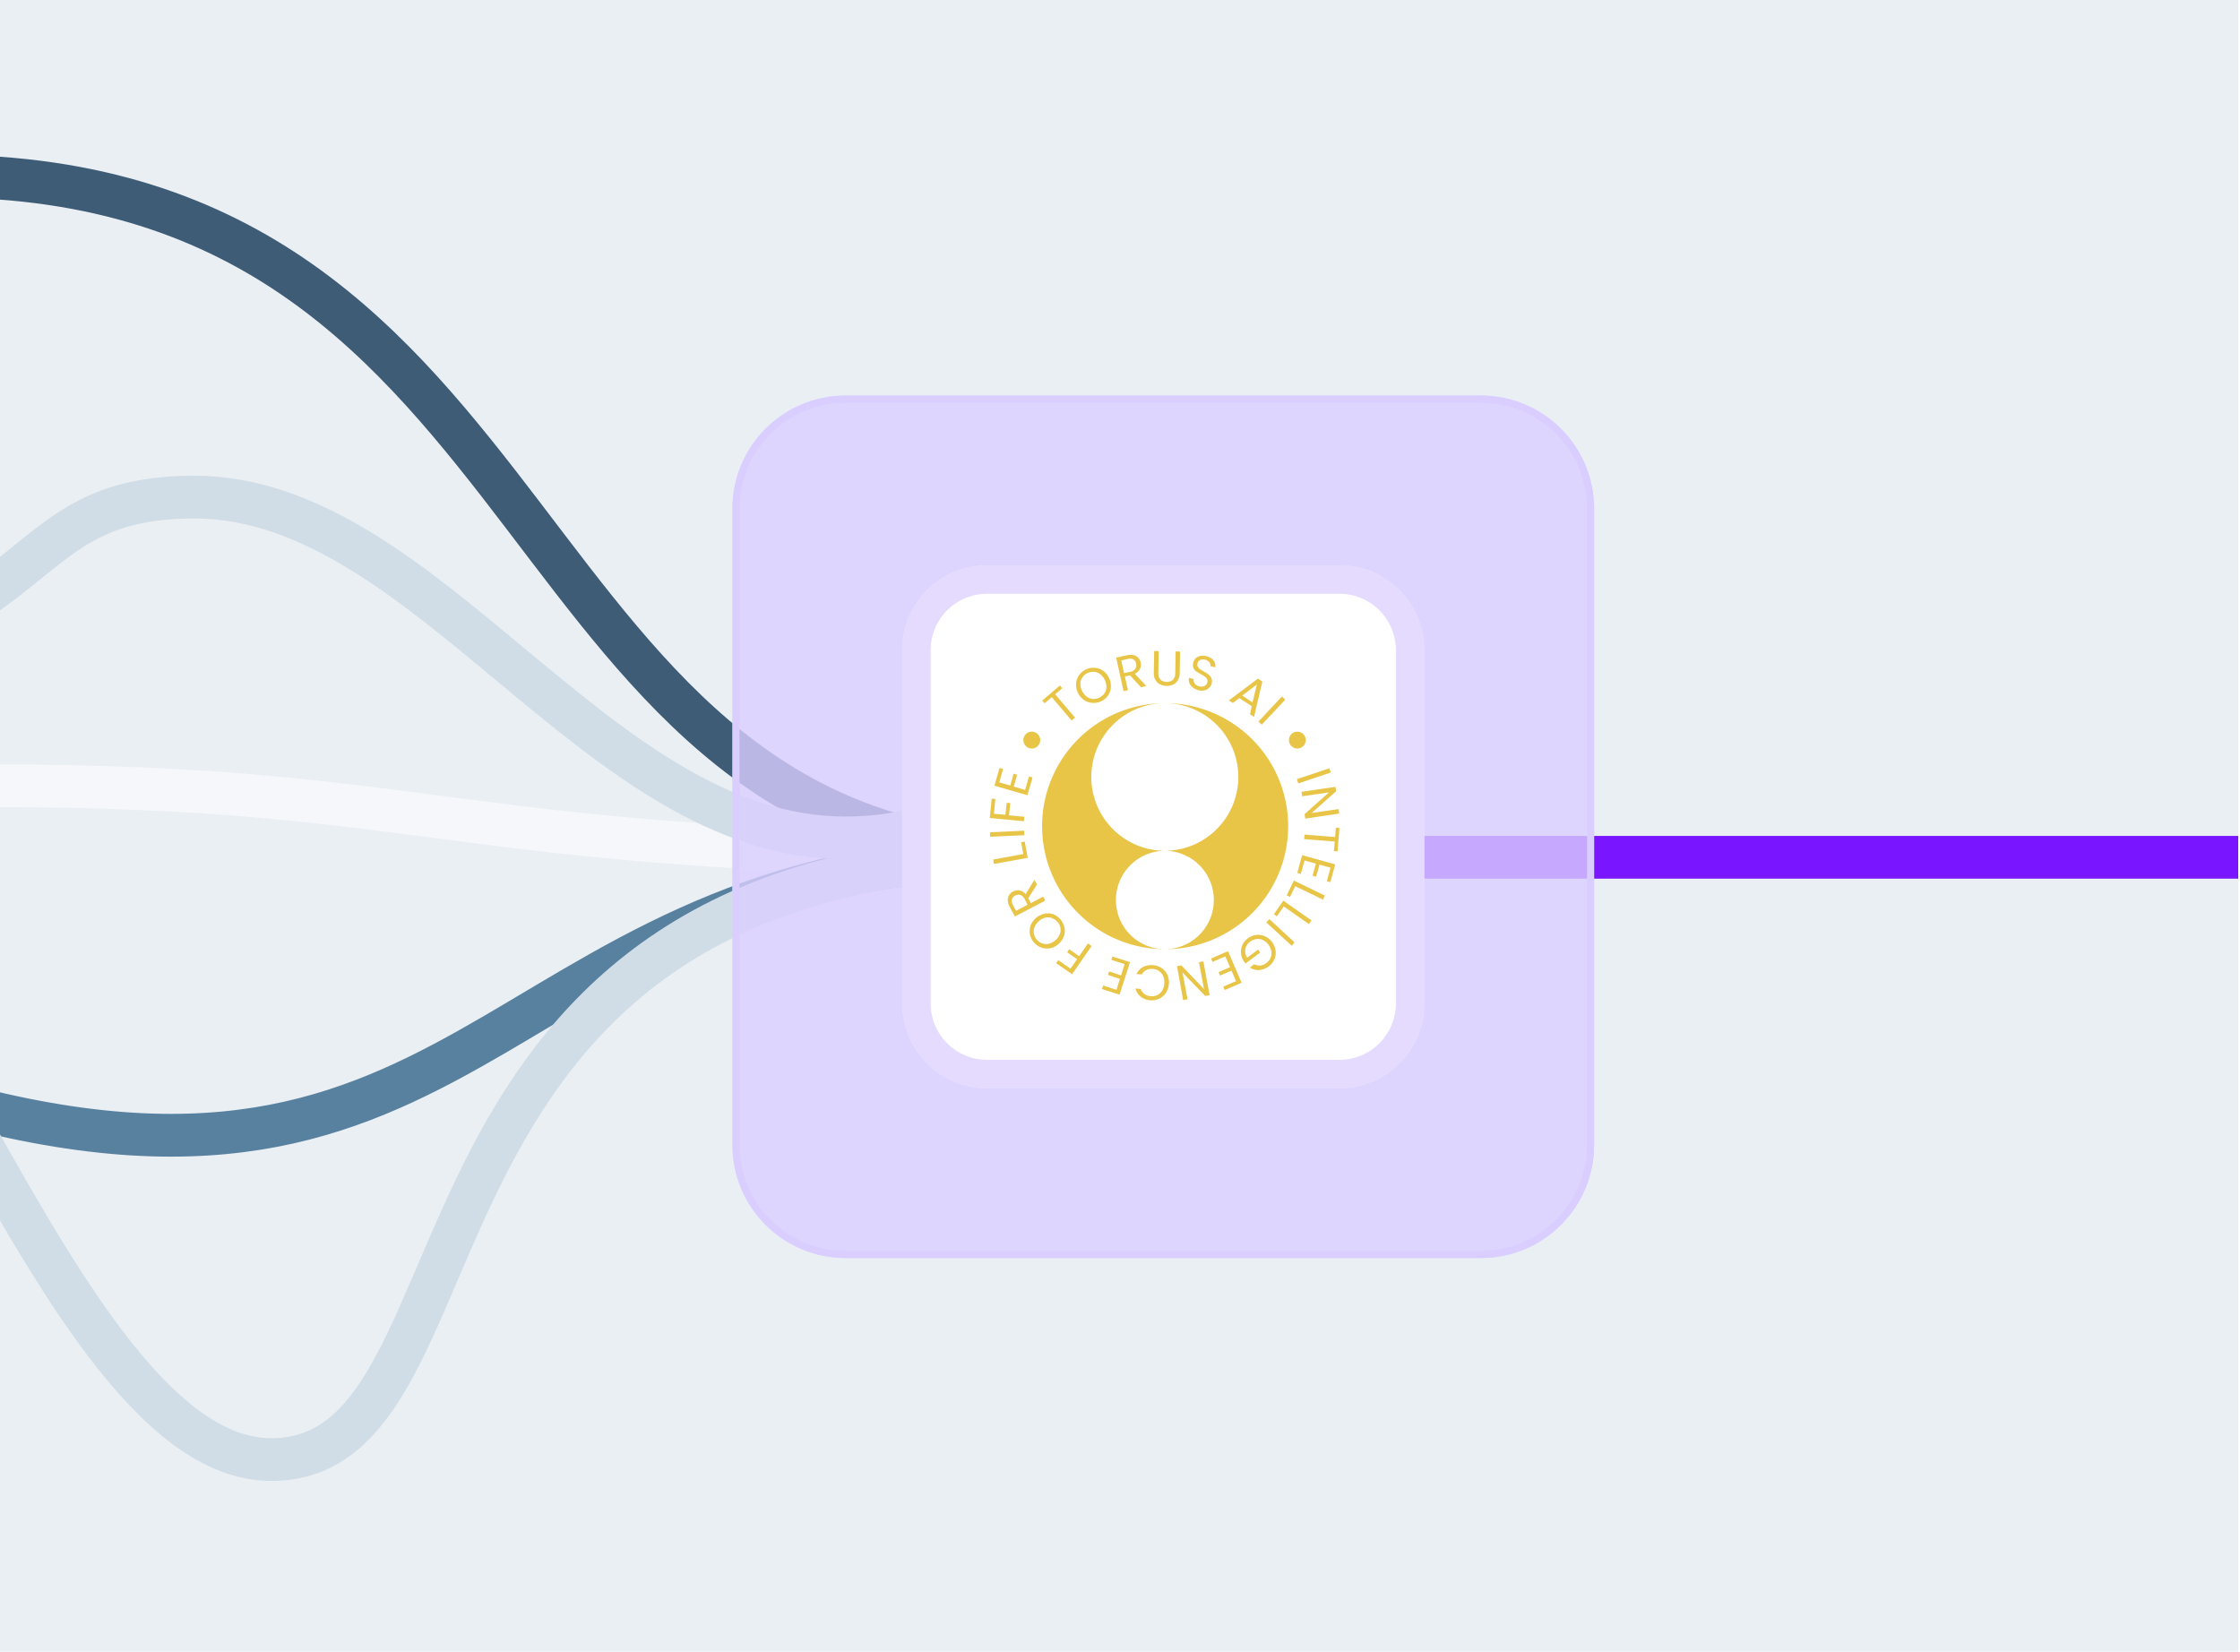
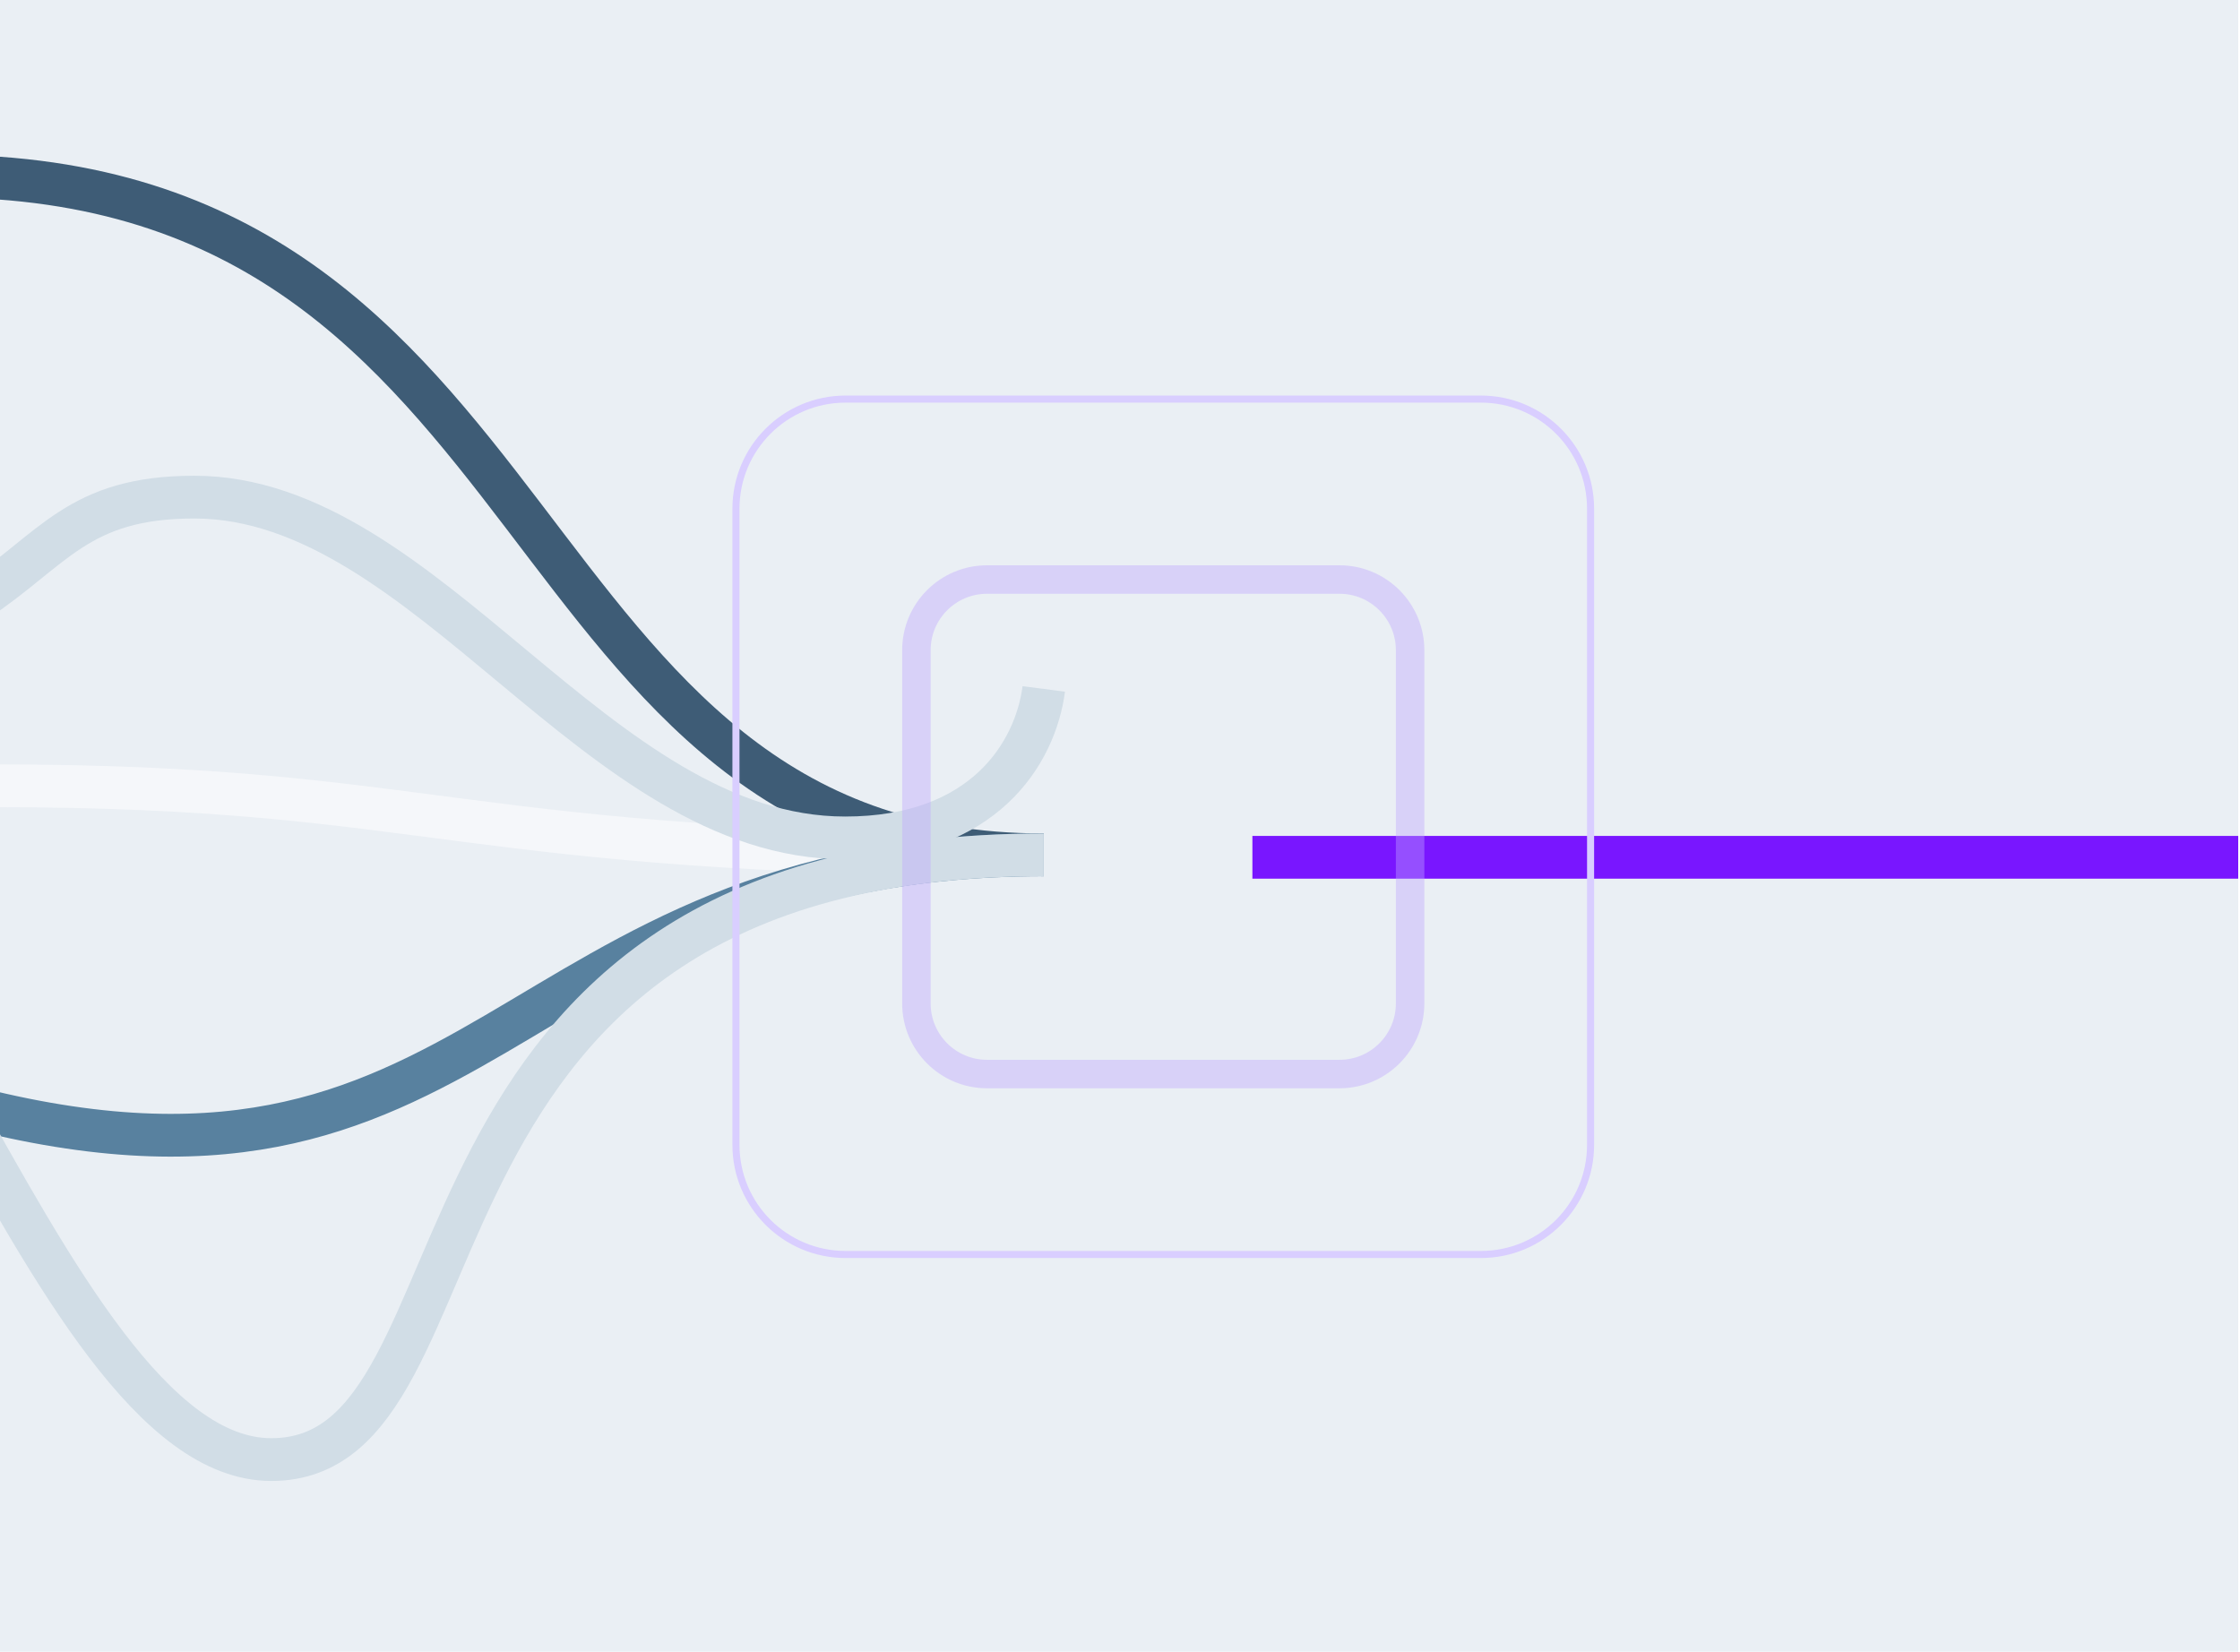
<svg xmlns="http://www.w3.org/2000/svg" width="419" height="309" fill="none">
  <g clip-path="url(#a)">
    <path fill="#EAEFF4" d="M0 0h418.667v309H0z" />
    <path d="M195.241 159.923C84.669 159.923 81.882 147-1.279 147c-83.16 0-107.938 61.055-113.823 6.389" stroke="#F5F7FA" stroke-width="8" />
    <path d="M195.241 159.923c-101.744 0-89.201-126.986-206.276-126.986C-92.337 32.937-123 92.744-123 121.362" stroke="#3E5C76" stroke-width="8" />
    <path d="M-115.102 274.211c5.575 19.048 38.332-67.998 106.162-67.998 100.6 27.59 102.437-46.29 204.181-46.29" stroke="#58819F" stroke-width="8" />
    <path d="M-108.133 163.175c1.548-11.924 11.15-27.875 37.167-27.875 46.458 0 78.05 137.757 121.72 137.757 43.672 0 17.655-113.134 144.487-113.134" stroke="#D1DDE6" stroke-width="8" />
    <path d="M195.241 128.882c-1.549 11.924-11.15 27.875-37.167 27.875C111.615 156.757 80.024 93 36.353 93c-43.671 0-17.655 39.134-144.486 39.134" stroke="#D1DDE6" stroke-width="8" />
    <path d="M234.266 160.387H487" stroke="#7916FF" stroke-width="8" />
    <g filter="url(#b)">
-       <path d="M137 95.17C137 83.477 146.478 74 158.169 74h118.847c11.691 0 21.169 9.478 21.169 21.17V214.18c0 11.691-9.478 21.169-21.169 21.169H158.169c-11.691 0-21.169-9.478-21.169-21.169V95.169Z" fill="#D9CEFF" fill-opacity=".8" />
      <path d="M137.662 95.17c0-11.327 9.181-20.508 20.507-20.508h118.847c11.326 0 20.508 9.181 20.508 20.507v119.012c0 11.326-9.182 20.507-20.508 20.507H158.169c-11.326 0-20.507-9.181-20.507-20.507V95.169Z" stroke="#D9CEFF" stroke-width="1.323" />
-       <path d="M168.754 121.631c0-8.769 7.108-15.877 15.877-15.877h65.923c8.769 0 15.877 7.108 15.877 15.877v66.088c0 8.769-7.108 15.877-15.877 15.877h-65.923c-8.769 0-15.877-7.108-15.877-15.877v-66.088Z" fill="#fff" />
      <path d="M171.419 121.631c0-7.297 5.915-13.212 13.212-13.212h65.923c7.297 0 13.212 5.915 13.212 13.212v66.088c0 7.297-5.915 13.212-13.212 13.212h-65.923c-7.297 0-13.212-5.915-13.212-13.212v-66.088Z" stroke="#BEA6FF" stroke-opacity=".4" stroke-width="5.33" />
      <g clip-path="url(#c)" fill="#E8C547">
        <path d="m198.268 128.235.435.518-1.326 1.136 3.711 4.363-.634.544-3.717-4.371-1.341 1.146-.436-.518 3.308-2.818ZM204.37 131.495a3.047 3.047 0 0 1-1.562-.511 3.4 3.4 0 0 1-1.151-1.316 3.452 3.452 0 0 1-.378-1.698c.021-.56.197-1.103.506-1.569.317-.475.752-.86 1.263-1.116a3.218 3.218 0 0 1 1.653-.361 3.057 3.057 0 0 1 1.562.512c.494.328.889.785 1.144 1.321.276.523.411 1.109.39 1.7a2.99 2.99 0 0 1-.491 1.593 3.212 3.212 0 0 1-1.275 1.113 3.154 3.154 0 0 1-1.661.332Zm2.254-1.836c.221-.352.337-.759.335-1.174a3.05 3.05 0 0 0-1.214-2.394 2.243 2.243 0 0 0-1.15-.418 2.517 2.517 0 0 0-2.171 1.103 2.14 2.14 0 0 0-.34 1.165 3.084 3.084 0 0 0 1.219 2.403c.337.248.739.391 1.157.412.424.025.846-.067 1.221-.266.382-.189.707-.476.943-.831ZM213.439 128.591l-2.059-2.241-.963.208.567 2.563-.817.179-1.383-6.27 2.018-.443c.412-.102.841-.11 1.257-.026a1.761 1.761 0 0 1 1.304 1.349 1.846 1.846 0 0 1-1.099 2.129l2.151 2.281-.976.271Zm-3.175-2.658 1.205-.256a1.377 1.377 0 0 0 .904-.587 1.202 1.202 0 0 0 .142-.948 1.166 1.166 0 0 0-.502-.772 1.469 1.469 0 0 0-1.066-.087l-1.209.269.526 2.381ZM216.736 121.818l-.064 4.06c-.041.461.103.921.401 1.276a1.839 1.839 0 0 0 2.316.033 1.724 1.724 0 0 0 .441-1.264l.069-4.051.835.017-.061 4.047c.003.467-.12.926-.356 1.329a2.015 2.015 0 0 1-.883.804 2.852 2.852 0 0 1-1.231.25 2.767 2.767 0 0 1-1.227-.3 2.006 2.006 0 0 1-.856-.828 2.663 2.663 0 0 1-.298-1.354l.069-4.052.845.033ZM223.092 128.58a1.896 1.896 0 0 1-.616-.797 1.667 1.667 0 0 1-.06-.971l.866.218c-.042.288.023.581.184.824.203.286.511.481.856.542.328.099.68.077.992-.063a.984.984 0 0 0 .514-.662.842.842 0 0 0-.047-.629 1.27 1.27 0 0 0-.408-.46 8.9 8.9 0 0 0-.735-.455 6.63 6.63 0 0 1-.887-.522 1.665 1.665 0 0 1-.506-.659 1.535 1.535 0 0 1-.034-.999c.076-.318.244-.607.483-.83.236-.209.526-.348.837-.401a2.543 2.543 0 0 1 1.128.047c.516.097.982.367 1.322.767a1.633 1.633 0 0 1 .339 1.316l-.891-.222a.995.995 0 0 0-.219-.725 1.388 1.388 0 0 0-.809-.485 1.29 1.29 0 0 0-.897.055.93.93 0 0 0-.506.658.868.868 0 0 0 .06.599c.093.177.227.331.39.449.175.117.415.268.73.448.316.172.619.368.907.585.225.174.403.402.518.663.125.321.139.676.039 1.006-.075.3-.232.573-.454.789a1.77 1.77 0 0 1-.874.48 2.367 2.367 0 0 1-1.179-.025 2.754 2.754 0 0 1-1.043-.541ZM234.137 132.099l-2.323-1.499-1.211.908-.738-.477 5.432-4.076.826.561-1.55 6.606-.743-.484.307-1.539Zm.154-.693.804-3.343-2.729 2.069 1.925 1.274ZM240.415 130.898l-4.404 4.661-.611-.569 4.384-4.692.631.6ZM193.001 140.03a1.574 1.574 0 1 0 0-3.148 1.574 1.574 0 0 0 0 3.148ZM242.675 140.03a1.573 1.573 0 1 0 0-3.147 1.573 1.573 0 0 0 0 3.147ZM248.933 144.522l-6.084 2.041-.271-.79 6.084-2.041.271.79ZM244.152 153.149l-.128-.839 4.572-4.067-5.019.724-.123-.832 6.355-.932.117.824-4.564 4.061 5.019-.723.123.831-6.352.953ZM250.196 159.279l-.682-.052.15-1.798-5.715-.45.067-.844 5.719.457.139-1.748.681.052-.359 4.383ZM248.882 162.327l-2.061-.571-.638 2.247-.666-.182.632-2.255-2.13-.592-.702 2.519-.659-.186.926-3.324 6.182 1.726-.926 3.324-.66-.186.702-2.52ZM242.279 165.781l-.982 2.021-.609-.295 1.335-2.778 5.804 2.818-.354.756-5.194-2.522ZM240.135 169.579l-1.289 1.835-.557-.384 1.769-2.533 5.259 3.687-.485.689-4.697-3.294ZM241.613 176.928l-4.748-4.371.569-.611 4.72 4.345-.541.637ZM234.595 180.387c.349.189.746.271 1.142.236a2.208 2.208 0 0 0 1.133-.451 2.38 2.38 0 0 0 .786-.971c.163-.379.219-.795.163-1.203a2.873 2.873 0 0 0-.547-1.248 2.695 2.695 0 0 0-1.036-.885 2.26 2.26 0 0 0-1.219-.186 2.375 2.375 0 0 0-1.152.473 2.183 2.183 0 0 0-.91 1.371 2.291 2.291 0 0 0 .33 1.641l2.061-1.525.371.571-2.772 2.053-.346-.533a3.085 3.085 0 0 1-.468-1.464 2.933 2.933 0 0 1 .271-1.493 3.11 3.11 0 0 1 1.006-1.224 3.24 3.24 0 0 1 1.56-.64 3.086 3.086 0 0 1 1.631.247 3.265 3.265 0 0 1 1.345 1.092c.357.471.585 1.026.663 1.611a3.165 3.165 0 0 1-.234 1.634 3.488 3.488 0 0 1-2.818 1.984 2.906 2.906 0 0 1-1.772-.463l.812-.627ZM231.206 183.554l-.852-1.972-2.146.922-.27-.637 2.146-.921-.88-2.031-2.398 1.041-.27-.636 3.172-1.369 2.539 5.904-3.165 1.364-.278-.632 2.402-1.033ZM220.167 180.755l.825-.151 4.216 4.43-.936-5.024.819-.158 1.178 6.326-.824.151-4.25-4.397.938 5.011-.824.151-1.142-6.339ZM218.071 185.76a3.141 3.141 0 0 1-2.899 1.367 3.31 3.31 0 0 1-1.785-.652 2.963 2.963 0 0 1-1.003-1.544l.995.078c.133.379.376.711.696.953.347.245.755.387 1.178.41.422.036.846-.039 1.23-.217.371-.187.684-.469.907-.819.235-.412.367-.875.386-1.349a2.8 2.8 0 0 0-.195-1.366 2.184 2.184 0 0 0-.77-.949 2.217 2.217 0 0 0-1.173-.402 2.279 2.279 0 0 0-1.22.2 2.034 2.034 0 0 0-.835.827l-1.003-.073a2.87 2.87 0 0 1 1.255-1.331 3.382 3.382 0 0 1 1.886-.324 3.21 3.21 0 0 1 1.587.55c.458.312.822.744 1.052 1.249a3.535 3.535 0 0 1-.27 3.369l-.019.023ZM208.834 185.174l.648-2.045-2.239-.742.213-.654 2.238.742.674-2.106-2.485-.801.198-.623 3.285 1.05-1.945 6.082-3.284-1.05.207-.662 2.49.809ZM197.556 180.181l.384-.557 2.297 1.593 1.237-1.78-1.869-1.289.393-.562 1.861 1.294 1.645-2.386.689.486-3.657 5.272-2.98-2.071ZM199.115 173.471c.116.549.08 1.119-.104 1.649a3.312 3.312 0 0 1-.973 1.444 3.347 3.347 0 0 1-1.544.816 3.203 3.203 0 0 1-1.651-.091 3.39 3.39 0 0 1-2.177-2.44 3.08 3.08 0 0 1 .096-1.643 3.613 3.613 0 0 1 2.522-2.252 3.107 3.107 0 0 1 1.621.045 3.388 3.388 0 0 1 2.177 2.439l.033.033Zm-2.385-1.744a2.209 2.209 0 0 0-1.23-.035 2.935 2.935 0 0 0-1.206.662 2.91 2.91 0 0 0-.8 1.134c-.146.388-.18.81-.099 1.217.087.418.286.805.574 1.12.281.319.641.559 1.044.695.399.125.825.137 1.23.035a3.14 3.14 0 0 0 2.006-1.797c.147-.391.18-.815.094-1.224a2.348 2.348 0 0 0-.569-1.113c-.279-.3-.63-.525-1.019-.656l-.025-.038ZM193.963 165.488l-1.625 2.57.467.904 2.323-1.223.387.748-5.677 2.973-.976-1.825a2.816 2.816 0 0 1-.356-1.207 1.705 1.705 0 0 1 .254-.977c.181-.287.438-.518.741-.668a1.846 1.846 0 0 1 1.208-.203c.451.087.853.338 1.128.706l1.656-2.689.47.891Zm-1.741 3.777-.58-1.095a1.396 1.396 0 0 0-.772-.75 1.247 1.247 0 0 0-.949.111 1.15 1.15 0 0 0-.631.718c-.072.365-.003.743.194 1.059l.574 1.087 2.164-1.13ZM191.417 159.776l-.402-2.209.665-.125.558 3.041-6.313 1.147-.151-.824 5.643-1.03ZM185.187 155.71l6.388-.306.04.84-6.392.299-.036-.833ZM185.504 149.401l.678.064-.258 2.78 2.138.182.244-2.244.678.064-.252 2.283 2.877.272-.084.834-6.387-.606.366-3.629ZM186.921 146.361l2.056.597.619-2.224.664.194-.627 2.23 2.12.61.727-2.514.664.194-.959 3.324-6.168-1.791.951-3.318.665.194-.712 2.504ZM208.735 168.371a9.206 9.206 0 0 1 9.206-9.206 13.809 13.809 0 1 1 0-27.619 23.02 23.02 0 0 0-23.016 23.016 23.02 23.02 0 0 0 23.016 23.016 9.205 9.205 0 0 1-9.206-9.207ZM217.942 131.546a13.81 13.81 0 0 1 0 27.619 9.207 9.207 0 0 1 0 18.413 23.02 23.02 0 0 0 23.016-23.016 23.02 23.02 0 0 0-23.016-23.016Z" />
      </g>
    </g>
  </g>
  <defs>
    <clipPath id="a">
      <path fill="#fff" d="M0 0h418.667v309H0z" />
    </clipPath>
    <clipPath id="c">
-       <path fill="#fff" transform="translate(184.63 121.631)" d="M0 0h65.924v66.089H0z" />
-     </clipPath>
+       </clipPath>
    <filter id="b" x="133.283" y="70.283" width="168.618" height="168.783" filterUnits="userSpaceOnUse" color-interpolation-filters="sRGB">
      <feFlood flood-opacity="0" result="BackgroundImageFix" />
      <feGaussianBlur in="BackgroundImageFix" stdDeviation="1.858" />
      <feComposite in2="SourceAlpha" operator="in" result="effect1_backgroundBlur_8163_15596" />
      <feBlend in="SourceGraphic" in2="effect1_backgroundBlur_8163_15596" result="shape" />
    </filter>
  </defs>
</svg>